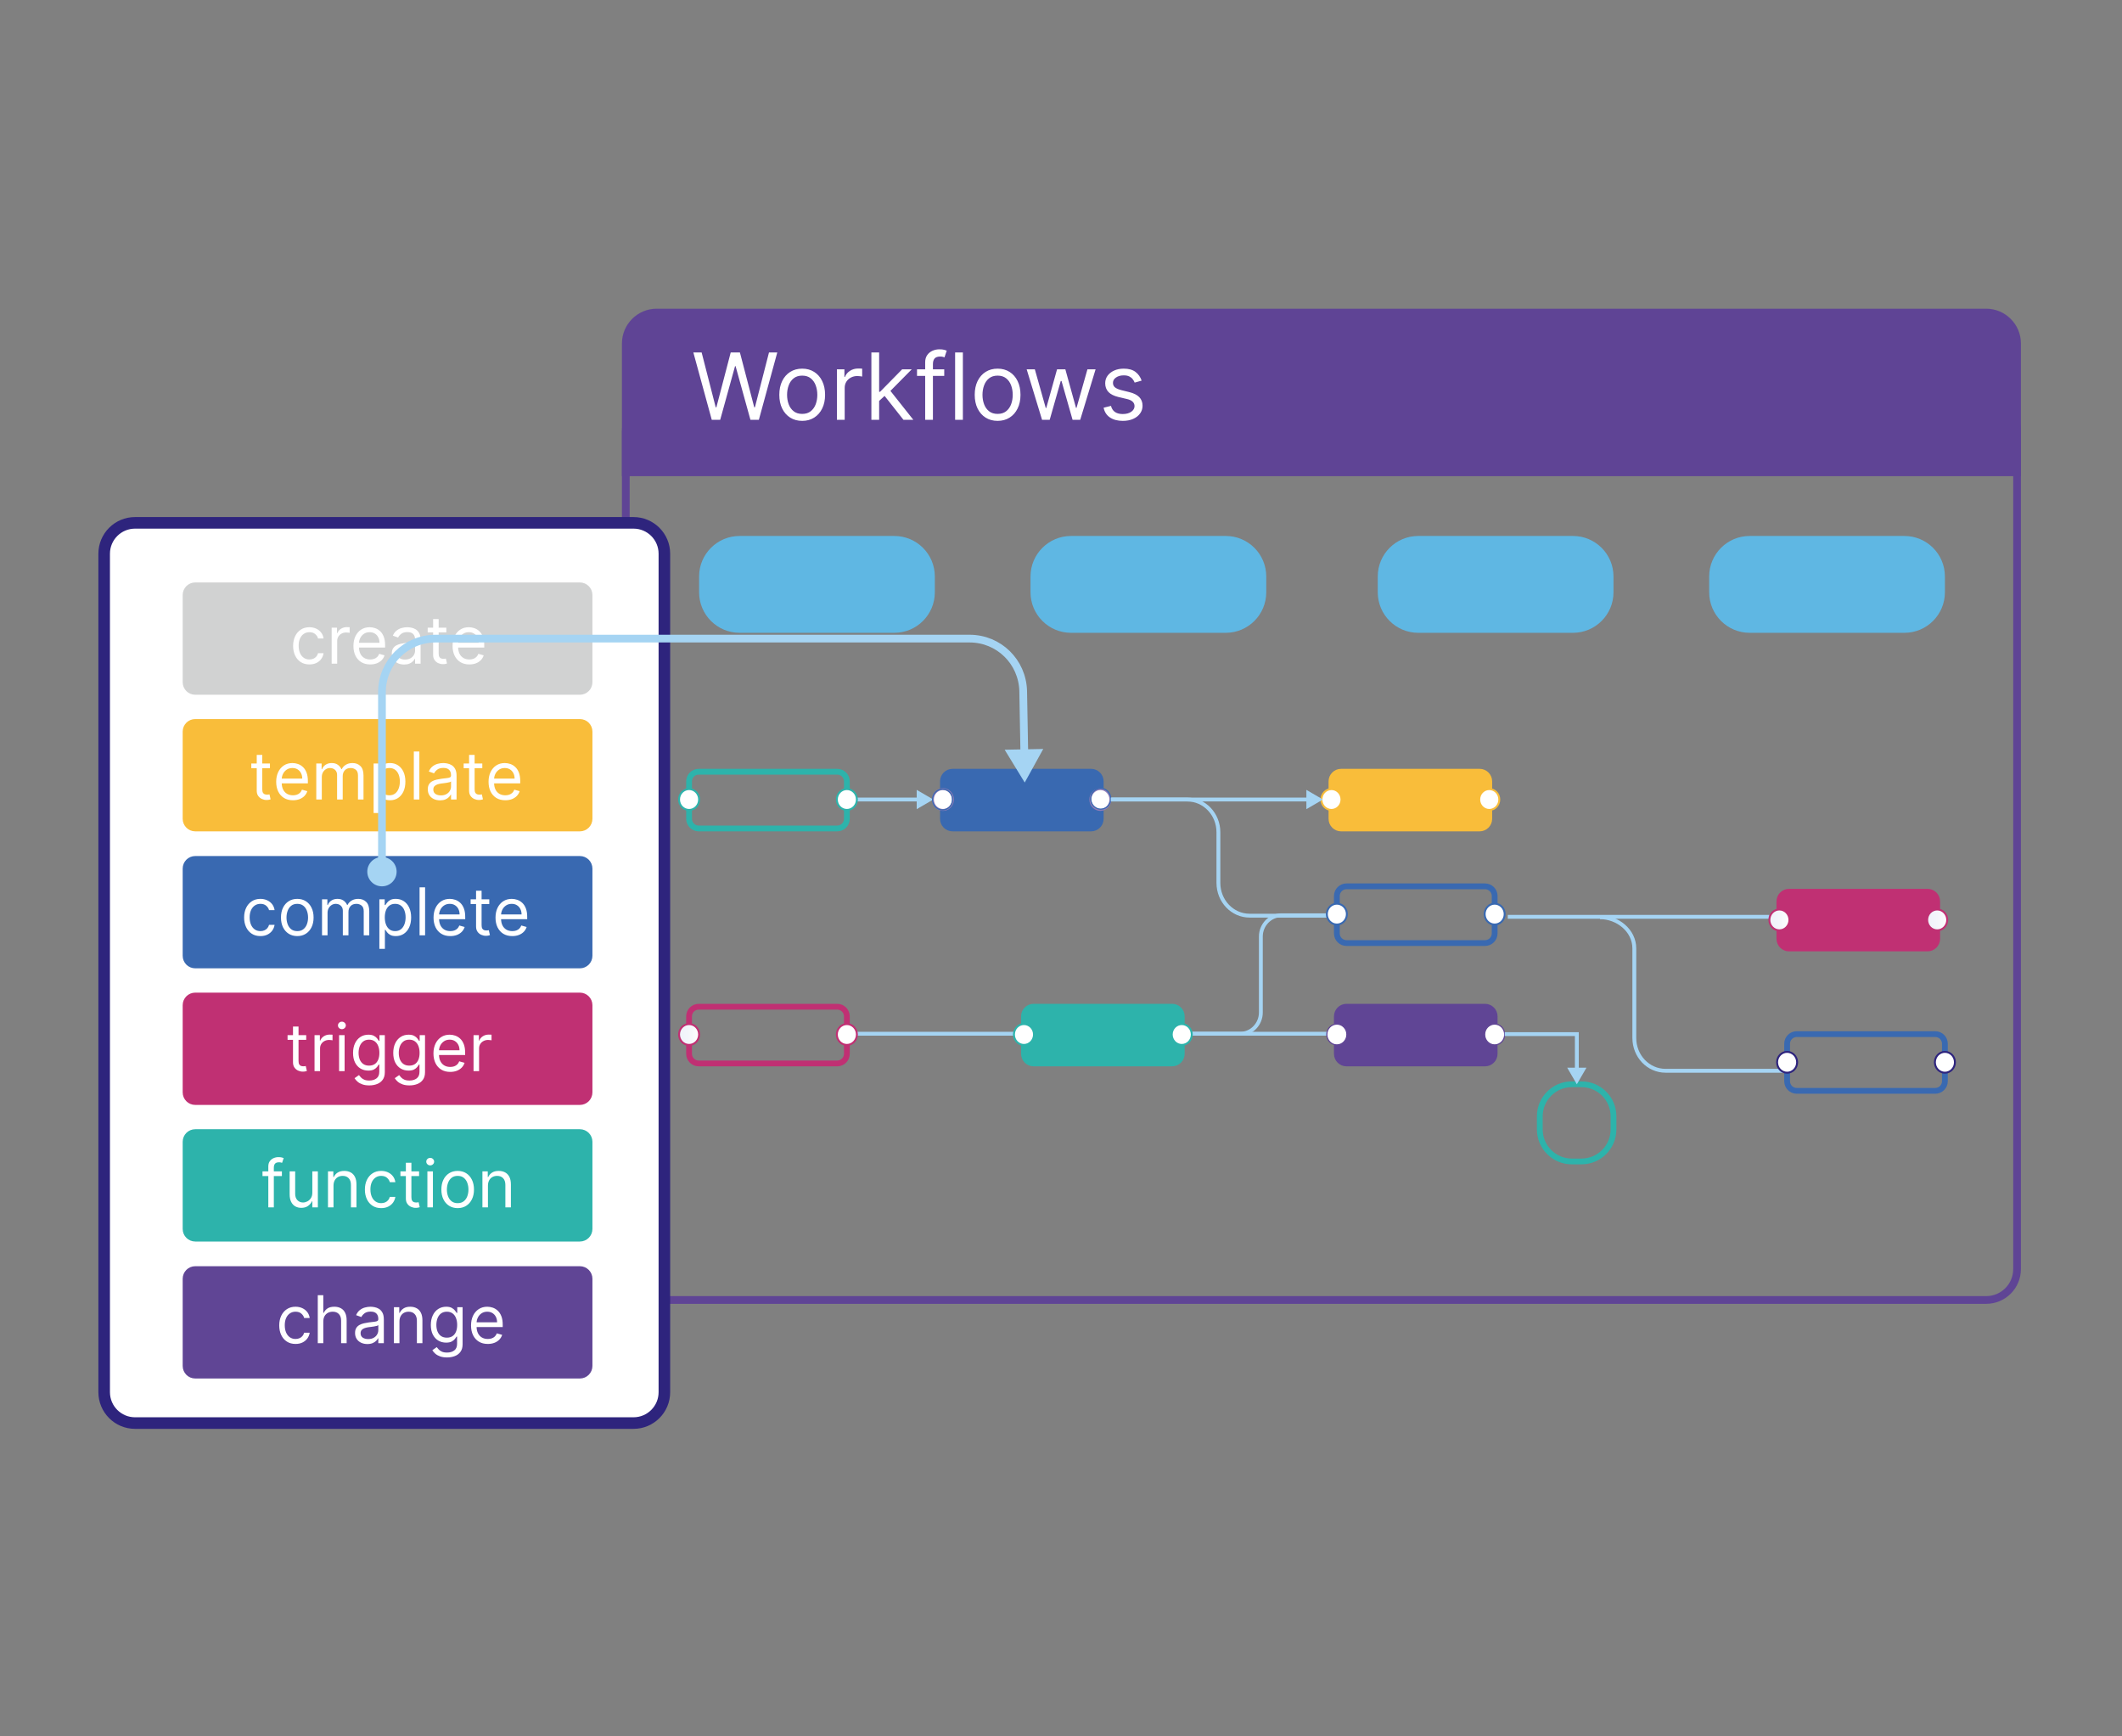
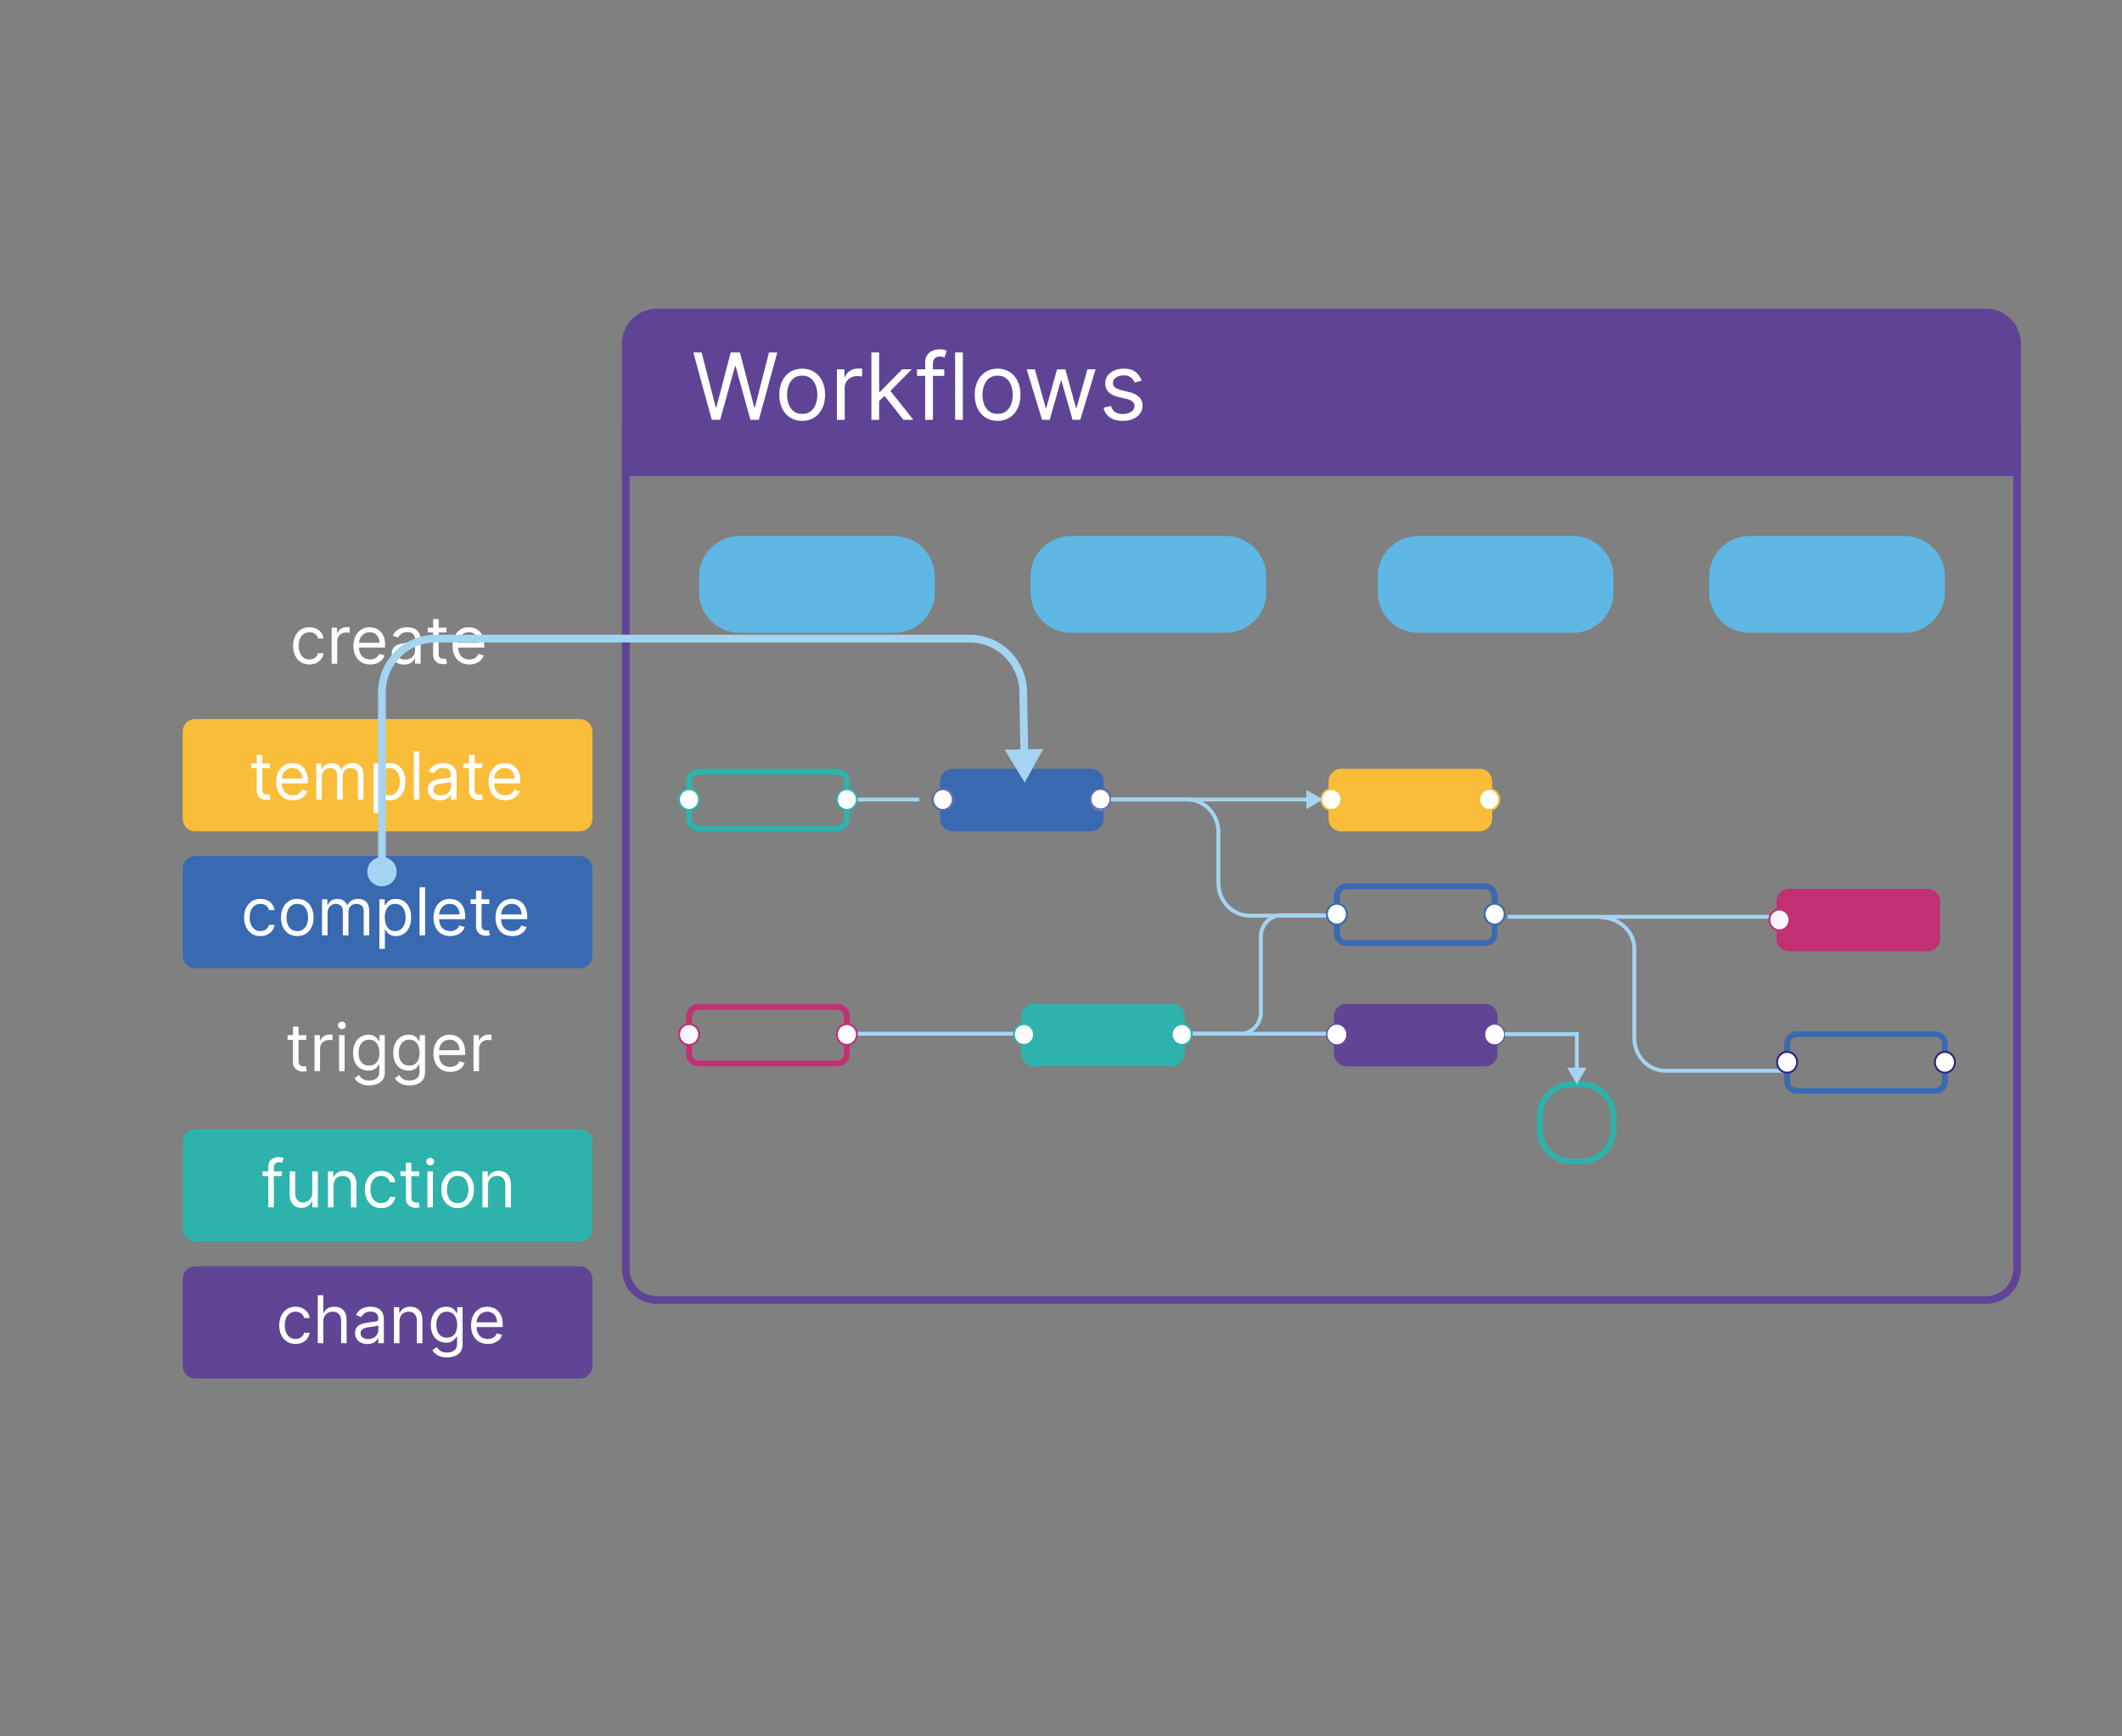
<svg xmlns="http://www.w3.org/2000/svg" width="550" height="450" viewBox="0 0 550 450" fill="none">
  <rect x="0" y="0" width="550" height="450" fill="#808080" stroke="none" />
  <path d="M483.3 109.2H383.8C382.861 109.2 382.1 109.961 382.1 110.9V111.7C382.1 112.639 382.861 113.4 383.8 113.4H483.3C484.238 113.4 485 112.639 485 111.7V110.9C485 109.961 484.238 109.2 483.3 109.2Z" fill="#BDBDBD" />
  <path d="M463.1 117.6H383C382.503 117.6 382.1 118.003 382.1 118.5V118.8C382.1 119.297 382.503 119.7 383 119.7H463.1C463.597 119.7 464 119.297 464 118.8V118.5C464 118.003 463.597 117.6 463.1 117.6Z" fill="#BDBDBD" />
  <path d="M514.799 103.8H170.199C165.781 103.8 162.199 107.382 162.199 111.8V328.9C162.199 333.319 165.781 336.9 170.199 336.9H514.799C519.217 336.9 522.799 333.319 522.799 328.9V111.8C522.799 107.382 519.217 103.8 514.799 103.8Z" stroke="#5F4495" stroke-width="2" />
  <path d="M170.199 81H514.799C519.199 81 522.799 84.6 522.799 89V122.4H162.199V89C162.199 84.6 165.799 81 170.199 81Z" fill="#5F4495" stroke="#5F4495" stroke-width="2" />
  <path d="M184.483 108.8L179.711 91.346H181.858L185.506 105.562H185.676L189.392 91.346H191.779L195.495 105.562H195.665L199.313 91.346H201.461L196.688 108.8H194.506L190.654 94.891H190.517L186.665 108.8H184.483ZM207.921 109.073C206.739 109.073 205.702 108.792 204.81 108.229C203.924 107.667 203.23 106.88 202.73 105.868C202.236 104.857 201.989 103.675 201.989 102.323C201.989 100.959 202.236 99.769 202.73 98.752C203.23 97.735 203.924 96.945 204.81 96.383C205.702 95.82 206.739 95.539 207.921 95.539C209.103 95.539 210.137 95.82 211.023 96.383C211.915 96.945 212.608 97.735 213.103 98.752C213.603 99.769 213.853 100.959 213.853 102.323C213.853 103.675 213.603 104.857 213.103 105.868C212.608 106.88 211.915 107.667 211.023 108.229C210.137 108.792 209.103 109.073 207.921 109.073ZM207.921 107.266C208.819 107.266 209.557 107.036 210.137 106.576C210.716 106.116 211.145 105.511 211.424 104.761C211.702 104.011 211.841 103.198 211.841 102.323C211.841 101.448 211.702 100.633 211.424 99.877C211.145 99.121 210.716 98.51 210.137 98.045C209.557 97.579 208.819 97.346 207.921 97.346C207.023 97.346 206.284 97.579 205.705 98.045C205.125 98.51 204.696 99.121 204.418 99.877C204.14 100.633 204 101.448 204 102.323C204 103.198 204.14 104.011 204.418 104.761C204.696 105.511 205.125 106.116 205.705 106.576C206.284 107.036 207.023 107.266 207.921 107.266ZM216.923 108.8V95.709H218.866V97.687H219.002C219.241 97.039 219.673 96.513 220.298 96.11C220.923 95.707 221.627 95.505 222.412 95.505C222.559 95.505 222.744 95.508 222.966 95.513C223.187 95.519 223.355 95.528 223.468 95.539V97.584C223.4 97.567 223.244 97.542 223 97.508C222.761 97.468 222.508 97.448 222.241 97.448C221.605 97.448 221.037 97.582 220.537 97.849C220.042 98.11 219.65 98.474 219.36 98.939C219.076 99.4 218.934 99.925 218.934 100.516V108.8H216.923ZM227.728 104.028L227.694 101.539H228.103L233.83 95.709H236.319L230.216 101.88H230.046L227.728 104.028ZM225.853 108.8V91.346H227.864V108.8H225.853ZM234.171 108.8L229.057 102.323L230.489 100.925L236.728 108.8H234.171ZM244.737 95.709V97.414H237.68V95.709H244.737ZM239.794 108.8V93.903C239.794 93.153 239.97 92.528 240.322 92.028C240.674 91.528 241.132 91.153 241.694 90.903C242.257 90.653 242.85 90.528 243.475 90.528C243.97 90.528 244.373 90.567 244.686 90.647C244.998 90.726 245.231 90.8 245.385 90.868L244.805 92.607C244.703 92.573 244.561 92.53 244.379 92.479C244.203 92.428 243.97 92.403 243.68 92.403C243.015 92.403 242.535 92.57 242.24 92.905C241.95 93.241 241.805 93.732 241.805 94.38V108.8H239.794ZM249.567 91.346V108.8H247.556V91.346H249.567ZM258.569 109.073C257.387 109.073 256.35 108.792 255.458 108.229C254.572 107.667 253.879 106.88 253.379 105.868C252.885 104.857 252.637 103.675 252.637 102.323C252.637 100.959 252.885 99.769 253.379 98.752C253.879 97.735 254.572 96.945 255.458 96.383C256.35 95.82 257.387 95.539 258.569 95.539C259.751 95.539 260.785 95.82 261.672 96.383C262.564 96.945 263.257 97.735 263.751 98.752C264.251 99.769 264.501 100.959 264.501 102.323C264.501 103.675 264.251 104.857 263.751 105.868C263.257 106.88 262.564 107.667 261.672 108.229C260.785 108.792 259.751 109.073 258.569 109.073ZM258.569 107.266C259.467 107.266 260.206 107.036 260.785 106.576C261.365 106.116 261.794 105.511 262.072 104.761C262.35 104.011 262.49 103.198 262.49 102.323C262.49 101.448 262.35 100.633 262.072 99.877C261.794 99.121 261.365 98.51 260.785 98.045C260.206 97.579 259.467 97.346 258.569 97.346C257.672 97.346 256.933 97.579 256.353 98.045C255.774 98.51 255.345 99.121 255.066 99.877C254.788 100.633 254.649 101.448 254.649 102.323C254.649 103.198 254.788 104.011 255.066 104.761C255.345 105.511 255.774 106.116 256.353 106.576C256.933 107.036 257.672 107.266 258.569 107.266ZM270.092 108.8L266.103 95.709H268.217L271.047 105.732H271.183L273.978 95.709H276.126L278.887 105.698H279.024L281.853 95.709H283.967L279.978 108.8H278.001L275.137 98.743H274.933L272.069 108.8H270.092ZM295.899 98.641L294.092 99.153C293.978 98.851 293.811 98.559 293.589 98.275C293.373 97.985 293.078 97.746 292.703 97.559C292.328 97.371 291.848 97.278 291.262 97.278C290.461 97.278 289.794 97.462 289.26 97.832C288.731 98.195 288.467 98.658 288.467 99.221C288.467 99.721 288.649 100.116 289.012 100.405C289.376 100.695 289.944 100.937 290.717 101.13L292.66 101.607C293.831 101.891 294.703 102.326 295.277 102.911C295.85 103.491 296.137 104.238 296.137 105.153C296.137 105.903 295.922 106.573 295.49 107.164C295.064 107.755 294.467 108.221 293.7 108.562C292.933 108.903 292.041 109.073 291.024 109.073C289.689 109.073 288.583 108.783 287.708 108.204C286.833 107.624 286.279 106.778 286.047 105.664L287.956 105.187C288.137 105.891 288.481 106.42 288.987 106.772C289.498 107.124 290.166 107.3 290.99 107.3C291.927 107.3 292.672 107.101 293.223 106.704C293.779 106.3 294.058 105.817 294.058 105.255C294.058 104.8 293.899 104.42 293.581 104.113C293.262 103.8 292.774 103.567 292.115 103.414L289.933 102.903C288.734 102.618 287.853 102.178 287.291 101.582C286.734 100.979 286.456 100.226 286.456 99.323C286.456 98.584 286.663 97.931 287.078 97.363C287.498 96.795 288.069 96.349 288.791 96.025C289.518 95.701 290.342 95.539 291.262 95.539C292.558 95.539 293.575 95.823 294.314 96.391C295.058 96.959 295.586 97.709 295.899 98.641Z" fill="white" />
  <path d="M345 237.201H332.1C329.2 237.201 326.8 239.701 326.8 242.701V262.401C326.8 265.401 324.4 267.901 321.5 267.901H297.6" stroke="#A5D4F3" stroke-miterlimit="10" />
  <path d="M285.199 207.201H307.699C312.199 207.201 315.799 211.001 315.799 215.701V228.801C315.799 233.501 319.399 237.301 323.899 237.301H344.999" stroke="#A5D4F3" stroke-miterlimit="10" />
  <path d="M414.699 237.701C419.199 237.701 423.599 241.101 423.599 245.801V269.001C423.599 273.701 427.199 277.501 431.699 277.501H463.199" stroke="#A5D4F3" stroke-miterlimit="10" />
  <path d="M219.5 207.201H238.3" stroke="#A5D4F3" stroke-miterlimit="10" />
-   <path d="M237.6 209.701L241.9 207.201L237.6 204.701V209.701Z" fill="#A5D4F3" />
  <path d="M219.6 267.9H387.4" stroke="#A5D4F3" stroke-miterlimit="10" />
  <path d="M217 200H181.1C179.719 200 178.6 201.12 178.6 202.5V212.201C178.6 213.581 179.719 214.701 181.1 214.701H217C218.38 214.701 219.5 213.581 219.5 212.201V202.5C219.5 201.12 218.38 200 217 200Z" stroke="#2DB3AB" stroke-width="1.5" stroke-miterlimit="10" />
  <path d="M178.6 209.901C180.036 209.901 181.2 208.692 181.2 207.201C181.2 205.709 180.036 204.5 178.6 204.5C177.164 204.5 176 205.709 176 207.201C176 208.692 177.164 209.901 178.6 209.901Z" fill="white" stroke="#2DB3AB" stroke-width="0.5" stroke-miterlimit="10" />
  <path d="M219.5 209.901C220.936 209.901 222.1 208.692 222.1 207.201C222.1 205.709 220.936 204.5 219.5 204.5C218.064 204.5 216.9 205.709 216.9 207.201C216.9 208.692 218.064 209.901 219.5 209.901Z" fill="white" stroke="#2DB3AB" stroke-width="0.5" stroke-miterlimit="10" />
-   <path d="M282.8 200H246.9C245.52 200 244.4 201.12 244.4 202.5V212.201C244.4 213.581 245.52 214.701 246.9 214.701H282.8C284.181 214.701 285.3 213.581 285.3 212.201V202.5C285.3 201.12 284.181 200 282.8 200Z" fill="#3969B1" stroke="#3969B1" stroke-width="1.5" stroke-miterlimit="10" />
+   <path d="M282.8 200H246.9C245.52 200 244.4 201.12 244.4 202.5V212.201C244.4 213.581 245.52 214.701 246.9 214.701H282.8C284.181 214.701 285.3 213.581 285.3 212.201V202.5C285.3 201.12 284.181 200 282.8 200" fill="#3969B1" stroke="#3969B1" stroke-width="1.5" stroke-miterlimit="10" />
  <path d="M244.401 209.901C245.837 209.901 247.001 208.692 247.001 207.201C247.001 205.709 245.837 204.5 244.401 204.5C242.965 204.5 241.801 205.709 241.801 207.201C241.801 208.692 242.965 209.901 244.401 209.901Z" fill="white" stroke="#917CB7" stroke-width="0.5" stroke-miterlimit="10" />
  <path d="M285.202 209.901C286.638 209.901 287.802 208.692 287.802 207.201C287.802 205.709 286.638 204.5 285.202 204.5C283.766 204.5 282.602 205.709 282.602 207.201C282.602 208.692 283.766 209.901 285.202 209.901Z" fill="white" stroke="#917CB7" stroke-width="0.5" stroke-miterlimit="10" />
  <path d="M383.5 200H347.6C346.219 200 345.1 201.12 345.1 202.5V212.201C345.1 213.581 346.219 214.701 347.6 214.701H383.5C384.88 214.701 386 213.581 386 212.201V202.5C386 201.12 384.88 200 383.5 200Z" fill="#F9BD3A" stroke="#F9BD3A" stroke-width="1.5" stroke-miterlimit="10" />
  <path d="M345.1 209.901C346.536 209.901 347.7 208.692 347.7 207.201C347.7 205.709 346.536 204.5 345.1 204.5C343.664 204.5 342.5 205.709 342.5 207.201C342.5 208.692 343.664 209.901 345.1 209.901Z" fill="white" stroke="#F9BD3A" stroke-width="0.5" stroke-miterlimit="10" />
  <path d="M386 209.901C387.436 209.901 388.6 208.692 388.6 207.201C388.6 205.709 387.436 204.5 386 204.5C384.564 204.5 383.4 205.709 383.4 207.201C383.4 208.692 384.564 209.901 386 209.901Z" fill="white" stroke="#F9BD3A" stroke-width="0.5" stroke-miterlimit="10" />
  <path d="M217 260.9H181.1C179.719 260.9 178.6 262.02 178.6 263.4V273.1C178.6 274.481 179.719 275.6 181.1 275.6H217C218.38 275.6 219.5 274.481 219.5 273.1V263.4C219.5 262.02 218.38 260.9 217 260.9Z" stroke="#C03073" stroke-width="1.5" stroke-miterlimit="10" />
  <path d="M178.6 270.8C180.036 270.8 181.2 269.592 181.2 268.1C181.2 266.609 180.036 265.4 178.6 265.4C177.164 265.4 176 266.609 176 268.1C176 269.592 177.164 270.8 178.6 270.8Z" fill="url(#paint0_linear_5062_1120)" stroke="#C03073" stroke-width="0.5" stroke-miterlimit="10" />
  <path d="M219.5 270.8C220.936 270.8 222.1 269.592 222.1 268.1C222.1 266.609 220.936 265.4 219.5 265.4C218.064 265.4 216.9 266.609 216.9 268.1C216.9 269.592 218.064 270.8 219.5 270.8Z" fill="white" stroke="#C03073" stroke-width="0.5" stroke-miterlimit="10" />
  <path d="M303.8 260.9H267.9C266.52 260.9 265.4 262.02 265.4 263.4V273.1C265.4 274.481 266.52 275.6 267.9 275.6H303.8C305.181 275.6 306.3 274.481 306.3 273.1V263.4C306.3 262.02 305.181 260.9 303.8 260.9Z" fill="#2DB3AB" stroke="#2DB3AB" stroke-width="1.5" stroke-miterlimit="10" />
  <path d="M265.401 270.8C266.837 270.8 268.001 269.592 268.001 268.1C268.001 266.609 266.837 265.4 265.401 265.4C263.965 265.4 262.801 266.609 262.801 268.1C262.801 269.592 263.965 270.8 265.401 270.8Z" fill="white" stroke="#2DB3AB" stroke-width="0.5" stroke-miterlimit="10" />
  <path d="M306.301 270.8C307.737 270.8 308.901 269.592 308.901 268.1C308.901 266.609 307.737 265.4 306.301 265.4C304.865 265.4 303.701 266.609 303.701 268.1C303.701 269.592 304.865 270.8 306.301 270.8Z" fill="white" stroke="#2DB3AB" stroke-width="0.5" stroke-miterlimit="10" />
  <path d="M390.801 237.601H458.601" stroke="#A5D4F3" stroke-miterlimit="10" />
  <path d="M499.599 231.101H463.699C462.319 231.101 461.199 232.22 461.199 233.601V243.301C461.199 244.681 462.319 245.801 463.699 245.801H499.599C500.98 245.801 502.099 244.681 502.099 243.301V233.601C502.099 232.22 500.98 231.101 499.599 231.101Z" fill="#C03073" stroke="#C03073" stroke-width="1.5" stroke-miterlimit="10" />
  <path d="M461.2 241.101C462.636 241.101 463.8 239.892 463.8 238.401C463.8 236.91 462.636 235.701 461.2 235.701C459.764 235.701 458.6 236.91 458.6 238.401C458.6 239.892 459.764 241.101 461.2 241.101Z" fill="url(#paint1_linear_5062_1120)" stroke="#C03073" stroke-width="0.5" stroke-miterlimit="10" />
-   <path d="M502.1 241.101C503.536 241.101 504.7 239.892 504.7 238.401C504.7 236.91 503.536 235.701 502.1 235.701C500.664 235.701 499.5 236.91 499.5 238.401C499.5 239.892 500.664 241.101 502.1 241.101Z" fill="url(#paint2_linear_5062_1120)" stroke="#C03073" stroke-width="0.5" stroke-miterlimit="10" />
  <path d="M384.9 260.9H349C347.619 260.9 346.5 262.02 346.5 263.4V273.1C346.5 274.481 347.619 275.6 349 275.6H384.9C386.281 275.6 387.4 274.481 387.4 273.1V263.4C387.4 262.02 386.281 260.9 384.9 260.9Z" fill="#604595" stroke="#604595" stroke-width="1.5" stroke-miterlimit="10" />
  <path d="M346.5 270.8C347.936 270.8 349.1 269.592 349.1 268.1C349.1 266.609 347.936 265.4 346.5 265.4C345.064 265.4 343.9 266.609 343.9 268.1C343.9 269.592 345.064 270.8 346.5 270.8Z" fill="white" stroke="#604595" stroke-width="0.3" stroke-miterlimit="10" />
  <path d="M387.401 270.8C388.837 270.8 390.001 269.592 390.001 268.1C390.001 266.609 388.837 265.4 387.401 265.4C385.965 265.4 384.801 266.609 384.801 268.1C384.801 269.592 385.965 270.8 387.401 270.8Z" fill="white" stroke="#604595" stroke-width="0.3" stroke-miterlimit="10" />
  <path d="M384.9 229.701H349C347.619 229.701 346.5 230.82 346.5 232.201V241.901C346.5 243.281 347.619 244.401 349 244.401H384.9C386.281 244.401 387.4 243.281 387.4 241.901V232.201C387.4 230.82 386.281 229.701 384.9 229.701Z" stroke="#3969B1" stroke-width="1.5" stroke-miterlimit="10" />
  <path d="M346.5 239.601C347.936 239.601 349.1 238.392 349.1 236.901C349.1 235.41 347.936 234.201 346.5 234.201C345.064 234.201 343.9 235.41 343.9 236.901C343.9 238.392 345.064 239.601 346.5 239.601Z" fill="white" stroke="#3969B1" stroke-width="0.5" stroke-miterlimit="10" />
  <path d="M387.401 239.601C388.837 239.601 390.001 238.392 390.001 236.901C390.001 235.41 388.837 234.201 387.401 234.201C385.965 234.201 384.801 235.41 384.801 236.901C384.801 238.392 385.965 239.601 387.401 239.601Z" fill="white" stroke="#3969B1" stroke-width="0.5" stroke-miterlimit="10" />
  <path d="M409.9 281H407.4C402.816 281 399.1 284.717 399.1 289.301V292.701C399.1 297.284 402.816 301 407.4 301H409.9C414.484 301 418.2 297.284 418.2 292.701V289.301C418.2 284.717 414.484 281 409.9 281Z" stroke="#2DB3AB" stroke-width="1.5" stroke-miterlimit="10" />
  <path d="M285.299 209.7C286.735 209.7 287.899 208.491 287.899 207C287.899 205.509 286.735 204.3 285.299 204.3C283.863 204.3 282.699 205.509 282.699 207C282.699 208.491 283.863 209.7 285.299 209.7Z" stroke="#3969B1" stroke-width="0.3" stroke-miterlimit="10" />
  <path d="M244.299 209.901C245.735 209.901 246.899 208.692 246.899 207.201C246.899 205.709 245.735 204.5 244.299 204.5C242.863 204.5 241.699 205.709 241.699 207.201C241.699 208.692 242.863 209.901 244.299 209.901Z" stroke="#3969B1" stroke-width="0.3" stroke-miterlimit="10" />
  <path d="M501.599 268H465.699C464.319 268 463.199 269.12 463.199 270.5V280.201C463.199 281.581 464.319 282.701 465.699 282.701H501.599C502.98 282.701 504.099 281.581 504.099 280.201V270.5C504.099 269.12 502.98 268 501.599 268Z" stroke="#3969B1" stroke-width="1.5" stroke-miterlimit="10" />
  <path d="M463.2 278.001C464.636 278.001 465.8 276.792 465.8 275.301C465.8 273.809 464.636 272.601 463.2 272.601C461.764 272.601 460.6 273.809 460.6 275.301C460.6 276.792 461.764 278.001 463.2 278.001Z" fill="white" stroke="#2E247D" stroke-width="0.5" stroke-miterlimit="10" />
  <path d="M504.1 278.001C505.536 278.001 506.7 276.792 506.7 275.301C506.7 273.809 505.536 272.601 504.1 272.601C502.664 272.601 501.5 273.809 501.5 275.301C501.5 276.792 502.664 278.001 504.1 278.001Z" fill="white" stroke="#2E247D" stroke-width="0.5" stroke-miterlimit="10" />
  <path d="M287.9 207.201H339.3" stroke="#A5D4F3" stroke-miterlimit="10" />
  <path d="M338.6 209.701L342.9 207.201L338.6 204.701V209.701Z" fill="#A5D4F3" />
  <path d="M231.799 138.9H191.699C185.9 138.9 181.199 143.601 181.199 149.4V153.5C181.199 159.299 185.9 164 191.699 164H231.799C237.598 164 242.299 159.299 242.299 153.5V149.4C242.299 143.601 237.598 138.9 231.799 138.9Z" fill="#5FB7E3" />
  <path d="M317.7 138.9H277.6C271.801 138.9 267.1 143.601 267.1 149.4V153.5C267.1 159.299 271.801 164 277.6 164H317.7C323.499 164 328.2 159.299 328.2 153.5V149.4C328.2 143.601 323.499 138.9 317.7 138.9Z" fill="#5FB7E3" />
  <path d="M407.7 138.9H367.6C361.801 138.9 357.1 143.601 357.1 149.4V153.5C357.1 159.299 361.801 164 367.6 164H407.7C413.499 164 418.2 159.299 418.2 153.5V149.4C418.2 143.601 413.499 138.9 407.7 138.9Z" fill="#5FB7E3" />
  <path d="M493.6 138.9H453.5C447.701 138.9 443 143.601 443 149.4V153.5C443 159.299 447.701 164 453.5 164H493.6C499.399 164 504.1 159.299 504.1 153.5V149.4C504.1 143.601 499.399 138.9 493.6 138.9Z" fill="#5FB7E3" />
-   <path d="M164.2 135.5H35C30.582 135.5 27 139.082 27 143.5V360.8C27 365.218 30.582 368.8 35 368.8H164.2C168.618 368.8 172.2 365.218 172.2 360.8V143.5C172.2 139.082 168.618 135.5 164.2 135.5Z" fill="white" stroke="#2E247D" stroke-width="3" stroke-miterlimit="10" />
  <path d="M390 268H408.7V277.4" stroke="#A5D4F3" stroke-miterlimit="10" />
  <path d="M406.199 276.7L408.699 281L411.199 276.7H406.199Z" fill="#A5D4F3" />
-   <path d="M150.3 151.7H50.6C49.219 151.7 48.1 152.819 48.1 154.2V176.8C48.1 178.181 49.219 179.3 50.6 179.3H150.3C151.68 179.3 152.8 178.181 152.8 176.8V154.2C152.8 152.819 151.68 151.7 150.3 151.7Z" fill="#D1D2D2" stroke="#D1D2D2" stroke-width="1.5" stroke-miterlimit="10" />
  <path d="M150.3 187.1H50.6C49.219 187.1 48.1 188.219 48.1 189.6V212.2C48.1 213.581 49.219 214.7 50.6 214.7H150.3C151.68 214.7 152.8 213.581 152.8 212.2V189.6C152.8 188.219 151.68 187.1 150.3 187.1Z" fill="#F9BD3A" stroke="#F9BD3A" stroke-width="1.5" stroke-miterlimit="10" />
  <path d="M150.3 293.4H50.6C49.219 293.4 48.1 294.52 48.1 295.9V318.5C48.1 319.881 49.219 321 50.6 321H150.3C151.68 321 152.8 319.881 152.8 318.5V295.9C152.8 294.52 151.68 293.4 150.3 293.4Z" fill="#2DB3AB" stroke="#2DB3AB" stroke-width="1.5" stroke-miterlimit="10" />
-   <path d="M150.3 258H50.6C49.219 258 48.1 259.119 48.1 260.5V283.1C48.1 284.481 49.219 285.6 50.6 285.6H150.3C151.68 285.6 152.8 284.481 152.8 283.1V260.5C152.8 259.119 151.68 258 150.3 258Z" fill="#C03073" stroke="#C03073" stroke-width="1.5" stroke-miterlimit="10" />
  <path d="M150.3 222.6H50.6C49.219 222.6 48.1 223.719 48.1 225.1V247.7C48.1 249.081 49.219 250.2 50.6 250.2H150.3C151.68 250.2 152.8 249.081 152.8 247.7V225.1C152.8 223.719 151.68 222.6 150.3 222.6Z" fill="#3969B1" stroke="#3969B1" stroke-width="1.5" stroke-miterlimit="10" />
  <path d="M150.3 328.9H50.6C49.219 328.9 48.1 330.02 48.1 331.4V354C48.1 355.381 49.219 356.5 50.6 356.5H150.3C151.68 356.5 152.8 355.381 152.8 354V331.4C152.8 330.02 151.68 328.9 150.3 328.9Z" fill="#604595" stroke="#604595" stroke-width="1.5" stroke-miterlimit="10" />
  <path d="M80.201 172.194C79.326 172.194 78.573 171.988 77.942 171.575C77.31 171.162 76.824 170.593 76.484 169.869C76.144 169.144 75.974 168.316 75.974 167.385C75.974 166.438 76.148 165.602 76.496 164.877C76.849 164.148 77.338 163.58 77.966 163.171C78.597 162.758 79.334 162.551 80.176 162.551C80.832 162.551 81.423 162.673 81.949 162.916C82.476 163.159 82.907 163.499 83.243 163.936C83.579 164.373 83.787 164.883 83.868 165.466H82.435C82.326 165.041 82.083 164.664 81.706 164.337C81.334 164.005 80.832 163.839 80.201 163.839C79.642 163.839 79.152 163.984 78.731 164.276C78.314 164.563 77.988 164.97 77.753 165.496C77.522 166.019 77.407 166.632 77.407 167.336C77.407 168.057 77.52 168.684 77.747 169.219C77.978 169.753 78.302 170.168 78.719 170.464C79.14 170.759 79.634 170.907 80.201 170.907C80.573 170.907 80.911 170.842 81.215 170.713C81.518 170.583 81.775 170.397 81.986 170.154C82.196 169.911 82.346 169.62 82.435 169.28H83.868C83.787 169.83 83.587 170.326 83.267 170.767C82.951 171.205 82.532 171.553 82.01 171.812C81.492 172.067 80.889 172.194 80.201 172.194ZM85.963 172V162.673H87.348V164.082H87.445C87.615 163.62 87.923 163.246 88.368 162.958C88.813 162.671 89.315 162.527 89.874 162.527C89.979 162.527 90.111 162.529 90.269 162.533C90.427 162.537 90.546 162.543 90.627 162.551V164.009C90.578 163.997 90.467 163.978 90.293 163.954C90.123 163.926 89.943 163.912 89.752 163.912C89.299 163.912 88.894 164.007 88.538 164.197C88.186 164.383 87.906 164.642 87.7 164.974C87.498 165.302 87.396 165.677 87.396 166.098V172H85.963ZM95.952 172.194C95.054 172.194 94.278 171.996 93.627 171.599C92.979 171.198 92.479 170.64 92.127 169.923C91.779 169.203 91.605 168.365 91.605 167.409C91.605 166.454 91.779 165.612 92.127 164.883C92.479 164.15 92.969 163.58 93.596 163.171C94.228 162.758 94.965 162.551 95.807 162.551C96.292 162.551 96.772 162.632 97.246 162.794C97.719 162.956 98.151 163.219 98.539 163.584C98.928 163.944 99.238 164.422 99.468 165.017C99.699 165.612 99.814 166.345 99.814 167.215V167.822H92.625V166.583H98.357C98.357 166.057 98.252 165.587 98.041 165.175C97.835 164.762 97.539 164.436 97.155 164.197C96.774 163.958 96.325 163.839 95.807 163.839C95.236 163.839 94.742 163.98 94.325 164.264C93.912 164.543 93.594 164.907 93.372 165.357C93.149 165.806 93.038 166.288 93.038 166.802V167.628C93.038 168.332 93.159 168.929 93.402 169.419C93.649 169.905 93.991 170.275 94.428 170.53C94.865 170.781 95.374 170.907 95.952 170.907C96.329 170.907 96.669 170.854 96.972 170.749C97.28 170.64 97.545 170.478 97.768 170.263C97.991 170.045 98.163 169.773 98.284 169.45L99.669 169.838C99.523 170.308 99.278 170.721 98.934 171.077C98.59 171.429 98.165 171.704 97.659 171.903C97.153 172.097 96.584 172.194 95.952 172.194ZM104.739 172.219C104.148 172.219 103.612 172.107 103.13 171.885C102.648 171.658 102.266 171.332 101.982 170.907C101.699 170.478 101.557 169.96 101.557 169.352C101.557 168.818 101.663 168.385 101.873 168.053C102.084 167.717 102.365 167.454 102.717 167.263C103.069 167.073 103.458 166.932 103.883 166.838C104.312 166.741 104.743 166.664 105.176 166.608C105.743 166.535 106.203 166.48 106.555 166.444C106.911 166.403 107.17 166.336 107.332 166.243C107.498 166.15 107.581 165.988 107.581 165.758V165.709C107.581 165.11 107.417 164.644 107.089 164.312C106.765 163.98 106.274 163.814 105.614 163.814C104.929 163.814 104.393 163.964 104.004 164.264C103.616 164.563 103.343 164.883 103.185 165.223L101.824 164.737C102.067 164.171 102.391 163.729 102.796 163.414C103.205 163.094 103.65 162.871 104.132 162.746C104.618 162.616 105.095 162.551 105.565 162.551C105.865 162.551 106.209 162.588 106.597 162.661C106.99 162.729 107.369 162.873 107.733 163.092C108.101 163.31 108.407 163.64 108.65 164.082C108.893 164.523 109.014 165.114 109.014 165.855V172H107.581V170.737H107.508C107.411 170.939 107.249 171.156 107.022 171.387C106.796 171.617 106.494 171.814 106.118 171.976C105.741 172.138 105.282 172.219 104.739 172.219ZM104.958 170.931C105.525 170.931 106.002 170.82 106.391 170.597C106.784 170.375 107.079 170.087 107.277 169.735C107.48 169.383 107.581 169.012 107.581 168.624V167.312C107.52 167.385 107.387 167.452 107.18 167.512C106.978 167.569 106.743 167.62 106.476 167.664C106.213 167.705 105.956 167.741 105.705 167.774C105.458 167.802 105.257 167.826 105.104 167.846C104.731 167.895 104.383 167.974 104.059 168.083C103.739 168.189 103.48 168.348 103.282 168.563C103.088 168.774 102.99 169.061 102.99 169.425C102.99 169.923 103.175 170.3 103.543 170.555C103.915 170.806 104.387 170.931 104.958 170.931ZM115.686 162.673V163.887H110.853V162.673H115.686ZM112.261 160.438H113.695V169.328C113.695 169.733 113.753 170.037 113.871 170.239C113.992 170.437 114.146 170.571 114.332 170.64C114.522 170.705 114.723 170.737 114.933 170.737C115.091 170.737 115.221 170.729 115.322 170.713C115.423 170.692 115.504 170.676 115.565 170.664L115.856 171.951C115.759 171.988 115.624 172.024 115.449 172.061C115.275 172.101 115.055 172.121 114.788 172.121C114.383 172.121 113.986 172.034 113.597 171.86C113.213 171.686 112.893 171.421 112.638 171.065C112.387 170.709 112.261 170.259 112.261 169.717V160.438ZM121.652 172.194C120.754 172.194 119.979 171.996 119.327 171.599C118.679 171.198 118.179 170.64 117.827 169.923C117.479 169.203 117.305 168.365 117.305 167.409C117.305 166.454 117.479 165.612 117.827 164.883C118.179 164.15 118.669 163.58 119.296 163.171C119.928 162.758 120.665 162.551 121.507 162.551C121.993 162.551 122.472 162.632 122.946 162.794C123.42 162.956 123.851 163.219 124.239 163.584C124.628 163.944 124.938 164.422 125.168 165.017C125.399 165.612 125.515 166.345 125.515 167.215V167.822H118.325V166.583H124.057C124.057 166.057 123.952 165.587 123.741 165.175C123.535 164.762 123.239 164.436 122.855 164.197C122.474 163.958 122.025 163.839 121.507 163.839C120.936 163.839 120.442 163.98 120.025 164.264C119.612 164.543 119.294 164.907 119.072 165.357C118.849 165.806 118.738 166.288 118.738 166.802V167.628C118.738 168.332 118.859 168.929 119.102 169.419C119.349 169.905 119.691 170.275 120.128 170.53C120.566 170.781 121.074 170.907 121.652 170.907C122.029 170.907 122.369 170.854 122.673 170.749C122.98 170.64 123.245 170.478 123.468 170.263C123.691 170.045 123.863 169.773 123.984 169.45L125.369 169.838C125.223 170.308 124.978 170.721 124.634 171.077C124.29 171.429 123.865 171.704 123.359 171.903C122.853 172.097 122.284 172.194 121.652 172.194Z" fill="white" />
  <path d="M69.968 197.873V199.087H65.134V197.873H69.968ZM66.543 195.638H67.976V204.528C67.976 204.933 68.035 205.237 68.152 205.439C68.273 205.638 68.427 205.771 68.614 205.84C68.804 205.905 69.004 205.937 69.215 205.937C69.373 205.937 69.502 205.929 69.603 205.913C69.704 205.893 69.785 205.876 69.846 205.864L70.138 207.152C70.04 207.188 69.905 207.224 69.731 207.261C69.557 207.301 69.336 207.322 69.069 207.322C68.664 207.322 68.267 207.235 67.879 207.061C67.494 206.886 67.174 206.621 66.919 206.265C66.668 205.909 66.543 205.459 66.543 204.917V195.638ZM75.934 207.395C75.035 207.395 74.26 207.196 73.608 206.799C72.96 206.399 72.46 205.84 72.108 205.123C71.76 204.403 71.586 203.565 71.586 202.609C71.586 201.654 71.76 200.812 72.108 200.083C72.46 199.351 72.95 198.78 73.578 198.371C74.209 197.958 74.946 197.751 75.788 197.751C76.274 197.751 76.754 197.832 77.227 197.994C77.701 198.156 78.132 198.419 78.521 198.784C78.909 199.144 79.219 199.622 79.45 200.217C79.68 200.812 79.796 201.545 79.796 202.415V203.022H72.606V201.784H78.338C78.338 201.257 78.233 200.788 78.023 200.375C77.816 199.962 77.521 199.636 77.136 199.397C76.756 199.158 76.306 199.039 75.788 199.039C75.217 199.039 74.723 199.181 74.306 199.464C73.894 199.743 73.576 200.108 73.353 200.557C73.13 201.006 73.019 201.488 73.019 202.002V202.828C73.019 203.532 73.141 204.13 73.383 204.619C73.63 205.105 73.972 205.476 74.41 205.731C74.847 205.982 75.355 206.107 75.934 206.107C76.31 206.107 76.65 206.055 76.954 205.949C77.262 205.84 77.527 205.678 77.749 205.463C77.972 205.245 78.144 204.974 78.266 204.65L79.65 205.038C79.504 205.508 79.26 205.921 78.915 206.277C78.571 206.629 78.146 206.905 77.64 207.103C77.134 207.297 76.565 207.395 75.934 207.395ZM81.976 207.2V197.873H83.36V199.33H83.482C83.676 198.832 83.99 198.446 84.423 198.17C84.856 197.891 85.376 197.751 85.984 197.751C86.599 197.751 87.111 197.891 87.52 198.17C87.933 198.446 88.255 198.832 88.486 199.33H88.583C88.822 198.849 89.18 198.466 89.657 198.183C90.135 197.895 90.708 197.751 91.376 197.751C92.21 197.751 92.892 198.013 93.422 198.535C93.953 199.053 94.218 199.861 94.218 200.958V207.2H92.785V200.958C92.785 200.27 92.597 199.778 92.22 199.482C91.844 199.187 91.4 199.039 90.89 199.039C90.234 199.039 89.726 199.237 89.366 199.634C89.006 200.027 88.826 200.525 88.826 201.128V207.2H87.368V200.812C87.368 200.282 87.196 199.855 86.852 199.531C86.508 199.203 86.065 199.039 85.522 199.039C85.15 199.039 84.802 199.138 84.478 199.336C84.158 199.535 83.899 199.81 83.701 200.162C83.506 200.51 83.409 200.913 83.409 201.371V207.2H81.976ZM96.838 210.698V197.873H98.223V199.355H98.393C98.498 199.193 98.644 198.986 98.83 198.735C99.02 198.48 99.291 198.253 99.644 198.055C100 197.853 100.482 197.751 101.089 197.751C101.874 197.751 102.567 197.948 103.166 198.341C103.765 198.733 104.232 199.29 104.568 200.01C104.904 200.731 105.072 201.581 105.072 202.561C105.072 203.549 104.904 204.405 104.568 205.129C104.232 205.85 103.767 206.409 103.172 206.805C102.577 207.198 101.89 207.395 101.113 207.395C100.514 207.395 100.034 207.295 99.674 207.097C99.314 206.895 99.036 206.666 98.842 206.411C98.648 206.152 98.498 205.937 98.393 205.767H98.271V210.698H96.838ZM98.247 202.537C98.247 203.241 98.35 203.862 98.557 204.401C98.763 204.935 99.065 205.354 99.462 205.658C99.858 205.957 100.344 206.107 100.919 206.107C101.518 206.107 102.018 205.949 102.419 205.634C102.824 205.314 103.127 204.885 103.33 204.346C103.536 203.804 103.639 203.2 103.639 202.537C103.639 201.881 103.538 201.29 103.336 200.763C103.137 200.233 102.836 199.814 102.431 199.506C102.03 199.195 101.526 199.039 100.919 199.039C100.336 199.039 99.846 199.187 99.449 199.482C99.053 199.774 98.753 200.182 98.551 200.709C98.348 201.231 98.247 201.84 98.247 202.537ZM108.692 194.764V207.2H107.259V194.764H108.692ZM114.061 207.419C113.47 207.419 112.934 207.307 112.452 207.085C111.97 206.858 111.588 206.532 111.304 206.107C111.021 205.678 110.879 205.16 110.879 204.553C110.879 204.018 110.984 203.585 111.195 203.253C111.405 202.917 111.687 202.654 112.039 202.464C112.391 202.273 112.78 202.132 113.205 202.039C113.634 201.941 114.065 201.865 114.498 201.808C115.065 201.735 115.525 201.68 115.877 201.644C116.233 201.603 116.492 201.537 116.654 201.444C116.82 201.35 116.903 201.188 116.903 200.958V200.909C116.903 200.31 116.739 199.844 116.411 199.512C116.087 199.181 115.595 199.015 114.936 199.015C114.251 199.015 113.715 199.164 113.326 199.464C112.938 199.763 112.665 200.083 112.507 200.423L111.146 199.938C111.389 199.371 111.713 198.93 112.118 198.614C112.527 198.294 112.972 198.071 113.454 197.946C113.94 197.816 114.417 197.751 114.887 197.751C115.187 197.751 115.531 197.788 115.919 197.861C116.312 197.93 116.691 198.073 117.055 198.292C117.423 198.511 117.729 198.84 117.972 199.282C118.215 199.723 118.336 200.314 118.336 201.055V207.2H116.903V205.937H116.83C116.733 206.14 116.571 206.356 116.344 206.587C116.118 206.818 115.816 207.014 115.44 207.176C115.063 207.338 114.604 207.419 114.061 207.419ZM114.28 206.131C114.847 206.131 115.324 206.02 115.713 205.797C116.106 205.575 116.401 205.287 116.599 204.935C116.802 204.583 116.903 204.213 116.903 203.824V202.512C116.842 202.585 116.709 202.652 116.502 202.713C116.3 202.769 116.065 202.82 115.798 202.864C115.535 202.905 115.278 202.941 115.027 202.974C114.78 203.002 114.579 203.026 114.426 203.047C114.053 203.095 113.705 203.174 113.381 203.283C113.061 203.389 112.802 203.549 112.604 203.763C112.409 203.974 112.312 204.261 112.312 204.625C112.312 205.123 112.497 205.5 112.865 205.755C113.237 206.006 113.709 206.131 114.28 206.131ZM125.008 197.873V199.087H120.175V197.873H125.008ZM121.583 195.638H123.017V204.528C123.017 204.933 123.075 205.237 123.193 205.439C123.314 205.638 123.468 205.771 123.654 205.84C123.844 205.905 124.045 205.937 124.255 205.937C124.413 205.937 124.543 205.929 124.644 205.913C124.745 205.893 124.826 205.876 124.887 205.864L125.178 207.152C125.081 207.188 124.946 207.224 124.771 207.261C124.597 207.301 124.377 207.322 124.11 207.322C123.705 207.322 123.308 207.235 122.919 207.061C122.535 206.886 122.215 206.621 121.96 206.265C121.709 205.909 121.583 205.459 121.583 204.917V195.638ZM130.974 207.395C130.076 207.395 129.3 207.196 128.649 206.799C128.001 206.399 127.501 205.84 127.149 205.123C126.801 204.403 126.627 203.565 126.627 202.609C126.627 201.654 126.801 200.812 127.149 200.083C127.501 199.351 127.991 198.78 128.618 198.371C129.25 197.958 129.987 197.751 130.829 197.751C131.315 197.751 131.794 197.832 132.268 197.994C132.742 198.156 133.173 198.419 133.561 198.784C133.95 199.144 134.26 199.622 134.49 200.217C134.721 200.812 134.837 201.545 134.837 202.415V203.022H127.647V201.784H133.379C133.379 201.257 133.274 200.788 133.063 200.375C132.857 199.962 132.561 199.636 132.177 199.397C131.796 199.158 131.347 199.039 130.829 199.039C130.258 199.039 129.764 199.181 129.347 199.464C128.934 199.743 128.616 200.108 128.394 200.557C128.171 201.006 128.06 201.488 128.06 202.002V202.828C128.06 203.532 128.181 204.13 128.424 204.619C128.671 205.105 129.013 205.476 129.45 205.731C129.887 205.982 130.396 206.107 130.974 206.107C131.351 206.107 131.691 206.055 131.995 205.949C132.302 205.84 132.567 205.678 132.79 205.463C133.013 205.245 133.185 204.974 133.306 204.65L134.691 205.038C134.545 205.508 134.3 205.921 133.956 206.277C133.612 206.629 133.187 206.905 132.681 207.103C132.175 207.297 131.606 207.395 130.974 207.395Z" fill="white" />
  <path d="M67.499 242.595C66.625 242.595 65.872 242.388 65.24 241.975C64.609 241.562 64.123 240.994 63.783 240.269C63.443 239.544 63.273 238.716 63.273 237.785C63.273 236.838 63.447 236.002 63.795 235.277C64.147 234.549 64.637 233.98 65.265 233.571C65.896 233.158 66.633 232.952 67.475 232.952C68.131 232.952 68.722 233.073 69.248 233.316C69.774 233.559 70.206 233.899 70.542 234.336C70.878 234.773 71.086 235.283 71.167 235.866H69.734C69.625 235.441 69.382 235.065 69.005 234.737C68.633 234.405 68.131 234.239 67.499 234.239C66.941 234.239 66.451 234.385 66.03 234.676C65.613 234.964 65.287 235.371 65.052 235.897C64.821 236.419 64.706 237.032 64.706 237.737C64.706 238.457 64.819 239.085 65.046 239.619C65.277 240.154 65.601 240.569 66.018 240.864C66.439 241.16 66.933 241.307 67.499 241.307C67.872 241.307 68.21 241.243 68.513 241.113C68.817 240.983 69.074 240.797 69.285 240.554C69.495 240.311 69.645 240.02 69.734 239.68H71.167C71.086 240.231 70.886 240.726 70.566 241.168C70.25 241.605 69.831 241.953 69.309 242.212C68.791 242.467 68.188 242.595 67.499 242.595ZM77.051 242.595C76.209 242.595 75.47 242.394 74.835 241.994C74.203 241.593 73.709 241.032 73.353 240.311C73.001 239.591 72.825 238.749 72.825 237.785C72.825 236.814 73.001 235.966 73.353 235.241C73.709 234.516 74.203 233.954 74.835 233.553C75.47 233.152 76.209 232.952 77.051 232.952C77.893 232.952 78.63 233.152 79.262 233.553C79.897 233.954 80.391 234.516 80.743 235.241C81.1 235.966 81.278 236.814 81.278 237.785C81.278 238.749 81.1 239.591 80.743 240.311C80.391 241.032 79.897 241.593 79.262 241.994C78.63 242.394 77.893 242.595 77.051 242.595ZM77.051 241.307C77.691 241.307 78.217 241.143 78.63 240.815C79.043 240.488 79.349 240.056 79.547 239.522C79.745 238.988 79.845 238.409 79.845 237.785C79.845 237.162 79.745 236.581 79.547 236.043C79.349 235.504 79.043 235.069 78.63 234.737C78.217 234.405 77.691 234.239 77.051 234.239C76.412 234.239 75.885 234.405 75.472 234.737C75.059 235.069 74.754 235.504 74.555 236.043C74.357 236.581 74.258 237.162 74.258 237.785C74.258 238.409 74.357 238.988 74.555 239.522C74.754 240.056 75.059 240.488 75.472 240.815C75.885 241.143 76.412 241.307 77.051 241.307ZM83.465 242.4V233.073H84.85V234.531H84.971C85.165 234.033 85.479 233.646 85.912 233.371C86.346 233.091 86.866 232.952 87.473 232.952C88.088 232.952 88.6 233.091 89.009 233.371C89.422 233.646 89.744 234.033 89.975 234.531H90.072C90.311 234.049 90.669 233.666 91.147 233.383C91.625 233.095 92.197 232.952 92.865 232.952C93.699 232.952 94.382 233.213 94.912 233.735C95.442 234.253 95.707 235.061 95.707 236.158V242.4H94.274V236.158C94.274 235.47 94.086 234.978 93.71 234.682C93.333 234.387 92.89 234.239 92.38 234.239C91.724 234.239 91.216 234.437 90.855 234.834C90.495 235.227 90.315 235.725 90.315 236.328V242.4H88.858V236.012C88.858 235.482 88.686 235.055 88.341 234.731C87.997 234.403 87.554 234.239 87.012 234.239C86.639 234.239 86.291 234.338 85.967 234.537C85.647 234.735 85.388 235.01 85.19 235.362C84.996 235.711 84.898 236.113 84.898 236.571V242.4H83.465ZM98.328 245.898V233.073H99.712V234.555H99.882C99.987 234.393 100.133 234.186 100.319 233.935C100.51 233.68 100.781 233.454 101.133 233.255C101.489 233.053 101.971 232.952 102.578 232.952C103.364 232.952 104.056 233.148 104.655 233.541C105.254 233.933 105.722 234.49 106.058 235.211C106.394 235.931 106.562 236.781 106.562 237.761C106.562 238.749 106.394 239.605 106.058 240.33C105.722 241.05 105.256 241.609 104.661 242.006C104.066 242.398 103.38 242.595 102.603 242.595C102.003 242.595 101.524 242.496 101.163 242.297C100.803 242.095 100.526 241.866 100.331 241.611C100.137 241.352 99.987 241.137 99.882 240.967H99.761V245.898H98.328ZM99.736 237.737C99.736 238.441 99.84 239.063 100.046 239.601C100.253 240.135 100.554 240.554 100.951 240.858C101.348 241.158 101.833 241.307 102.408 241.307C103.007 241.307 103.507 241.149 103.908 240.834C104.313 240.514 104.617 240.085 104.819 239.546C105.025 239.004 105.129 238.401 105.129 237.737C105.129 237.081 105.027 236.49 104.825 235.964C104.627 235.433 104.325 235.014 103.92 234.707C103.52 234.395 103.015 234.239 102.408 234.239C101.825 234.239 101.335 234.387 100.939 234.682C100.542 234.974 100.242 235.383 100.04 235.909C99.838 236.431 99.736 237.04 99.736 237.737ZM110.181 229.964V242.4H108.748V229.964H110.181ZM116.716 242.595C115.818 242.595 115.042 242.396 114.391 242C113.743 241.599 113.243 241.04 112.891 240.324C112.543 239.603 112.369 238.765 112.369 237.81C112.369 236.854 112.543 236.012 112.891 235.283C113.243 234.551 113.733 233.98 114.36 233.571C114.992 233.158 115.729 232.952 116.571 232.952C117.056 232.952 117.536 233.033 118.01 233.195C118.484 233.356 118.915 233.62 119.303 233.984C119.692 234.344 120.002 234.822 120.232 235.417C120.463 236.012 120.579 236.745 120.579 237.615V238.223H113.389V236.984H119.121C119.121 236.457 119.016 235.988 118.805 235.575C118.599 235.162 118.303 234.836 117.919 234.597C117.538 234.358 117.089 234.239 116.571 234.239C116 234.239 115.506 234.381 115.089 234.664C114.676 234.943 114.358 235.308 114.136 235.757C113.913 236.206 113.802 236.688 113.802 237.202V238.028C113.802 238.733 113.923 239.33 114.166 239.82C114.413 240.305 114.755 240.676 115.192 240.931C115.629 241.182 116.138 241.307 116.716 241.307C117.093 241.307 117.433 241.255 117.737 241.149C118.044 241.04 118.309 240.878 118.532 240.664C118.755 240.445 118.927 240.174 119.048 239.85L120.433 240.239C120.287 240.708 120.042 241.121 119.698 241.477C119.354 241.83 118.929 242.105 118.423 242.303C117.917 242.498 117.348 242.595 116.716 242.595ZM126.815 233.073V234.288H121.981V233.073H126.815ZM123.39 230.838H124.823V239.729C124.823 240.133 124.882 240.437 124.999 240.639C125.121 240.838 125.275 240.971 125.461 241.04C125.651 241.105 125.851 241.137 126.062 241.137C126.22 241.137 126.349 241.129 126.451 241.113C126.552 241.093 126.633 241.077 126.693 241.064L126.985 242.352C126.888 242.388 126.752 242.425 126.578 242.461C126.404 242.502 126.183 242.522 125.916 242.522C125.511 242.522 125.115 242.435 124.726 242.261C124.341 242.087 124.022 241.821 123.767 241.465C123.516 241.109 123.39 240.66 123.39 240.117V230.838ZM132.781 242.595C131.882 242.595 131.107 242.396 130.455 242C129.808 241.599 129.308 241.04 128.955 240.324C128.607 239.603 128.433 238.765 128.433 237.81C128.433 236.854 128.607 236.012 128.955 235.283C129.308 234.551 129.797 233.98 130.425 233.571C131.057 233.158 131.793 232.952 132.635 232.952C133.121 232.952 133.601 233.033 134.075 233.195C134.548 233.356 134.979 233.62 135.368 233.984C135.757 234.344 136.066 234.822 136.297 235.417C136.528 236.012 136.643 236.745 136.643 237.615V238.223H129.453V236.984H135.186C135.186 236.457 135.081 235.988 134.87 235.575C134.664 235.162 134.368 234.836 133.983 234.597C133.603 234.358 133.154 234.239 132.635 234.239C132.065 234.239 131.571 234.381 131.154 234.664C130.741 234.943 130.423 235.308 130.2 235.757C129.978 236.206 129.866 236.688 129.866 237.202V238.028C129.866 238.733 129.988 239.33 130.231 239.82C130.478 240.305 130.82 240.676 131.257 240.931C131.694 241.182 132.202 241.307 132.781 241.307C133.158 241.307 133.498 241.255 133.801 241.149C134.109 241.04 134.374 240.878 134.597 240.664C134.819 240.445 134.991 240.174 135.113 239.85L136.497 240.239C136.352 240.708 136.107 241.121 135.763 241.477C135.419 241.83 134.993 242.105 134.487 242.303C133.981 242.498 133.413 242.595 132.781 242.595Z" fill="white" />
  <path d="M79.368 268.273V269.487H74.534V268.273H79.368ZM75.943 266.038H77.376V274.928C77.376 275.333 77.435 275.637 77.552 275.839C77.674 276.037 77.828 276.171 78.014 276.24C78.204 276.305 78.404 276.337 78.615 276.337C78.773 276.337 78.903 276.329 79.004 276.313C79.105 276.292 79.186 276.276 79.247 276.264L79.538 277.552C79.441 277.588 79.305 277.624 79.131 277.661C78.957 277.701 78.737 277.722 78.469 277.722C78.064 277.722 77.668 277.635 77.279 277.46C76.894 277.286 76.575 277.021 76.32 276.665C76.069 276.309 75.943 275.859 75.943 275.317V266.038ZM81.524 277.6V268.273H82.908V269.682H83.005C83.175 269.22 83.483 268.846 83.928 268.558C84.374 268.271 84.876 268.127 85.434 268.127C85.54 268.127 85.671 268.129 85.829 268.133C85.987 268.137 86.106 268.143 86.187 268.151V269.609C86.139 269.597 86.028 269.578 85.853 269.554C85.683 269.526 85.503 269.512 85.313 269.512C84.86 269.512 84.455 269.607 84.099 269.797C83.746 269.983 83.467 270.242 83.26 270.574C83.058 270.902 82.957 271.277 82.957 271.698V277.6H81.524ZM87.886 277.6V268.273H89.319V277.6H87.886ZM88.615 266.718C88.335 266.718 88.095 266.623 87.892 266.433C87.694 266.243 87.595 266.014 87.595 265.747C87.595 265.48 87.694 265.251 87.892 265.061C88.095 264.87 88.335 264.775 88.615 264.775C88.894 264.775 89.133 264.87 89.331 265.061C89.534 265.251 89.635 265.48 89.635 265.747C89.635 266.014 89.534 266.243 89.331 266.433C89.133 266.623 88.894 266.718 88.615 266.718ZM95.709 281.292C95.017 281.292 94.422 281.203 93.924 281.025C93.426 280.851 93.011 280.62 92.679 280.333C92.351 280.049 92.09 279.746 91.895 279.422L93.037 278.62C93.167 278.79 93.331 278.985 93.529 279.203C93.727 279.426 93.999 279.618 94.343 279.78C94.691 279.946 95.146 280.029 95.709 280.029C96.462 280.029 97.083 279.847 97.573 279.483C98.063 279.118 98.308 278.547 98.308 277.77V275.876H98.186C98.081 276.046 97.931 276.256 97.737 276.507C97.547 276.754 97.272 276.975 96.911 277.169C96.555 277.359 96.073 277.454 95.466 277.454C94.713 277.454 94.037 277.276 93.438 276.92C92.843 276.564 92.371 276.046 92.023 275.365C91.679 274.685 91.507 273.859 91.507 272.888C91.507 271.932 91.675 271.101 92.011 270.392C92.347 269.68 92.814 269.129 93.414 268.74C94.013 268.348 94.705 268.151 95.49 268.151C96.098 268.151 96.579 268.253 96.936 268.455C97.296 268.653 97.571 268.88 97.761 269.135C97.956 269.386 98.106 269.593 98.211 269.755H98.357V268.273H99.741V277.867C99.741 278.669 99.559 279.321 99.195 279.823C98.834 280.329 98.349 280.699 97.737 280.934C97.13 281.173 96.454 281.292 95.709 281.292ZM95.66 276.167C96.235 276.167 96.721 276.035 97.118 275.772C97.514 275.509 97.816 275.131 98.023 274.637C98.229 274.143 98.332 273.552 98.332 272.864C98.332 272.192 98.231 271.598 98.029 271.084C97.826 270.57 97.527 270.167 97.13 269.876C96.733 269.584 96.243 269.439 95.66 269.439C95.053 269.439 94.547 269.593 94.142 269.9C93.742 270.208 93.44 270.621 93.237 271.139C93.039 271.657 92.94 272.232 92.94 272.864C92.94 273.511 93.041 274.084 93.244 274.582C93.45 275.076 93.754 275.465 94.154 275.748C94.559 276.027 95.061 276.167 95.66 276.167ZM106.129 281.292C105.437 281.292 104.842 281.203 104.344 281.025C103.846 280.851 103.431 280.62 103.099 280.333C102.771 280.049 102.51 279.746 102.316 279.422L103.457 278.62C103.587 278.79 103.751 278.985 103.949 279.203C104.148 279.426 104.419 279.618 104.763 279.78C105.111 279.946 105.567 280.029 106.129 280.029C106.882 280.029 107.504 279.847 107.994 279.483C108.483 279.118 108.728 278.547 108.728 277.77V275.876H108.607C108.502 276.046 108.352 276.256 108.157 276.507C107.967 276.754 107.692 276.975 107.332 277.169C106.975 277.359 106.494 277.454 105.886 277.454C105.133 277.454 104.457 277.276 103.858 276.92C103.263 276.564 102.791 276.046 102.443 275.365C102.099 274.685 101.927 273.859 101.927 272.888C101.927 271.932 102.095 271.101 102.431 270.392C102.767 269.68 103.235 269.129 103.834 268.74C104.433 268.348 105.125 268.151 105.911 268.151C106.518 268.151 107 268.253 107.356 268.455C107.716 268.653 107.992 268.88 108.182 269.135C108.376 269.386 108.526 269.593 108.631 269.755H108.777V268.273H110.161V277.867C110.161 278.669 109.979 279.321 109.615 279.823C109.255 280.329 108.769 280.699 108.157 280.934C107.55 281.173 106.874 281.292 106.129 281.292ZM106.081 276.167C106.656 276.167 107.141 276.035 107.538 275.772C107.935 275.509 108.236 275.131 108.443 274.637C108.649 274.143 108.753 273.552 108.753 272.864C108.753 272.192 108.651 271.598 108.449 271.084C108.247 270.57 107.947 270.167 107.55 269.876C107.154 269.584 106.664 269.439 106.081 269.439C105.473 269.439 104.967 269.593 104.563 269.9C104.162 270.208 103.86 270.621 103.658 271.139C103.459 271.657 103.36 272.232 103.36 272.864C103.36 273.511 103.461 274.084 103.664 274.582C103.87 275.076 104.174 275.465 104.575 275.748C104.98 276.027 105.482 276.167 106.081 276.167ZM116.695 277.794C115.797 277.794 115.021 277.596 114.37 277.199C113.722 276.799 113.222 276.24 112.87 275.523C112.522 274.803 112.347 273.965 112.347 273.009C112.347 272.054 112.522 271.212 112.87 270.483C113.222 269.75 113.712 269.18 114.339 268.771C114.971 268.358 115.708 268.151 116.55 268.151C117.035 268.151 117.515 268.232 117.989 268.394C118.462 268.556 118.894 268.819 119.282 269.184C119.671 269.544 119.981 270.022 120.211 270.617C120.442 271.212 120.557 271.945 120.557 272.815V273.422H113.368V272.183H119.1C119.1 271.657 118.995 271.188 118.784 270.775C118.578 270.362 118.282 270.036 117.898 269.797C117.517 269.558 117.068 269.439 116.55 269.439C115.979 269.439 115.485 269.58 115.068 269.864C114.655 270.143 114.337 270.507 114.115 270.957C113.892 271.406 113.781 271.888 113.781 272.402V273.228C113.781 273.932 113.902 274.529 114.145 275.019C114.392 275.505 114.734 275.876 115.171 276.131C115.608 276.382 116.116 276.507 116.695 276.507C117.072 276.507 117.412 276.454 117.716 276.349C118.023 276.24 118.288 276.078 118.511 275.863C118.734 275.645 118.906 275.374 119.027 275.05L120.412 275.438C120.266 275.908 120.021 276.321 119.677 276.677C119.333 277.029 118.908 277.305 118.402 277.503C117.896 277.697 117.327 277.794 116.695 277.794ZM122.737 277.6V268.273H124.122V269.682H124.219C124.389 269.22 124.697 268.846 125.142 268.558C125.587 268.271 126.089 268.127 126.648 268.127C126.753 268.127 126.885 268.129 127.043 268.133C127.201 268.137 127.32 268.143 127.401 268.151V269.609C127.352 269.597 127.241 269.578 127.067 269.554C126.897 269.526 126.717 269.512 126.527 269.512C126.073 269.512 125.668 269.607 125.312 269.797C124.96 269.983 124.681 270.242 124.474 270.574C124.272 270.902 124.171 271.277 124.171 271.698V277.6H122.737Z" fill="white" />
  <path d="M73.065 303.573V304.788H68.037V303.573H73.065ZM69.543 312.9V302.286C69.543 301.751 69.668 301.306 69.919 300.95C70.17 300.594 70.496 300.326 70.897 300.148C71.298 299.97 71.721 299.881 72.166 299.881C72.518 299.881 72.806 299.909 73.028 299.966C73.251 300.023 73.417 300.075 73.526 300.124L73.113 301.363C73.04 301.338 72.939 301.308 72.81 301.272C72.684 301.235 72.518 301.217 72.312 301.217C71.838 301.217 71.496 301.336 71.286 301.575C71.079 301.814 70.976 302.164 70.976 302.626V312.9H69.543ZM80.951 309.087V303.573H82.385V312.9H80.951V311.322H80.854C80.636 311.795 80.296 312.198 79.834 312.53C79.373 312.858 78.79 313.022 78.085 313.022C77.502 313.022 76.984 312.894 76.531 312.639C76.077 312.38 75.721 311.992 75.462 311.473C75.203 310.951 75.073 310.293 75.073 309.5V303.573H76.506V309.403C76.506 310.083 76.697 310.625 77.077 311.03C77.462 311.435 77.952 311.637 78.547 311.637C78.903 311.637 79.265 311.546 79.634 311.364C80.006 311.182 80.318 310.903 80.569 310.526C80.824 310.15 80.951 309.67 80.951 309.087ZM86.442 307.289V312.9H85.009V303.573H86.394V305.031H86.515C86.734 304.557 87.066 304.176 87.511 303.889C87.957 303.597 88.531 303.452 89.236 303.452C89.867 303.452 90.42 303.581 90.894 303.84C91.367 304.095 91.736 304.484 91.999 305.006C92.262 305.524 92.393 306.18 92.393 306.974V312.9H90.96V307.071C90.96 306.338 90.77 305.767 90.389 305.358C90.009 304.945 89.487 304.739 88.823 304.739C88.365 304.739 87.957 304.838 87.596 305.037C87.24 305.235 86.959 305.524 86.752 305.905C86.546 306.285 86.442 306.747 86.442 307.289ZM98.801 313.095C97.927 313.095 97.174 312.888 96.542 312.475C95.911 312.062 95.425 311.494 95.085 310.769C94.745 310.044 94.575 309.216 94.575 308.285C94.575 307.338 94.749 306.502 95.097 305.777C95.449 305.049 95.939 304.48 96.567 304.071C97.198 303.658 97.935 303.452 98.777 303.452C99.433 303.452 100.024 303.573 100.55 303.816C101.076 304.059 101.508 304.399 101.844 304.836C102.18 305.273 102.388 305.783 102.469 306.366H101.036C100.927 305.941 100.684 305.565 100.307 305.237C99.935 304.905 99.433 304.739 98.801 304.739C98.243 304.739 97.753 304.885 97.332 305.176C96.915 305.464 96.589 305.871 96.354 306.397C96.123 306.919 96.008 307.532 96.008 308.237C96.008 308.957 96.121 309.585 96.348 310.119C96.579 310.654 96.903 311.069 97.32 311.364C97.741 311.66 98.235 311.807 98.801 311.807C99.174 311.807 99.512 311.743 99.815 311.613C100.119 311.483 100.376 311.297 100.587 311.054C100.797 310.811 100.947 310.52 101.036 310.18H102.469C102.388 310.731 102.188 311.226 101.868 311.668C101.552 312.105 101.133 312.453 100.611 312.712C100.093 312.967 99.49 313.095 98.801 313.095ZM108.62 303.573V304.788H103.787V303.573H108.62ZM105.196 301.338H106.629V310.229C106.629 310.633 106.687 310.937 106.805 311.139C106.926 311.338 107.08 311.471 107.266 311.54C107.457 311.605 107.657 311.637 107.867 311.637C108.025 311.637 108.155 311.629 108.256 311.613C108.357 311.593 108.438 311.577 108.499 311.564L108.791 312.852C108.693 312.888 108.558 312.925 108.384 312.961C108.21 313.002 107.989 313.022 107.722 313.022C107.317 313.022 106.92 312.935 106.532 312.761C106.147 312.587 105.827 312.321 105.572 311.965C105.321 311.609 105.196 311.16 105.196 310.617V301.338ZM110.776 312.9V303.573H112.209V312.9H110.776ZM111.505 302.019C111.226 302.019 110.985 301.923 110.782 301.733C110.584 301.543 110.485 301.314 110.485 301.047C110.485 300.78 110.584 300.551 110.782 300.361C110.985 300.171 111.226 300.075 111.505 300.075C111.784 300.075 112.023 300.171 112.221 300.361C112.424 300.551 112.525 300.78 112.525 301.047C112.525 301.314 112.424 301.543 112.221 301.733C112.023 301.923 111.784 302.019 111.505 302.019ZM118.623 313.095C117.781 313.095 117.042 312.894 116.407 312.494C115.775 312.093 115.281 311.532 114.925 310.811C114.573 310.091 114.397 309.249 114.397 308.285C114.397 307.314 114.573 306.466 114.925 305.741C115.281 305.016 115.775 304.454 116.407 304.053C117.042 303.652 117.781 303.452 118.623 303.452C119.465 303.452 120.202 303.652 120.834 304.053C121.469 304.454 121.963 305.016 122.315 305.741C122.672 306.466 122.85 307.314 122.85 308.285C122.85 309.249 122.672 310.091 122.315 310.811C121.963 311.532 121.469 312.093 120.834 312.494C120.202 312.894 119.465 313.095 118.623 313.095ZM118.623 311.807C119.263 311.807 119.789 311.643 120.202 311.315C120.615 310.988 120.921 310.556 121.119 310.022C121.317 309.488 121.417 308.909 121.417 308.285C121.417 307.662 121.317 307.081 121.119 306.543C120.921 306.004 120.615 305.569 120.202 305.237C119.789 304.905 119.263 304.739 118.623 304.739C117.984 304.739 117.457 304.905 117.044 305.237C116.632 305.569 116.326 306.004 116.128 306.543C115.929 307.081 115.83 307.662 115.83 308.285C115.83 308.909 115.929 309.488 116.128 310.022C116.326 310.556 116.632 310.988 117.044 311.315C117.457 311.643 117.984 311.807 118.623 311.807ZM126.47 307.289V312.9H125.037V303.573H126.422V305.031H126.543C126.762 304.557 127.094 304.176 127.539 303.889C127.984 303.597 128.559 303.452 129.264 303.452C129.895 303.452 130.448 303.581 130.922 303.84C131.395 304.095 131.764 304.484 132.027 305.006C132.29 305.524 132.421 306.18 132.421 306.974V312.9H130.988V307.071C130.988 306.338 130.798 305.767 130.418 305.358C130.037 304.945 129.515 304.739 128.851 304.739C128.393 304.739 127.984 304.838 127.624 305.037C127.268 305.235 126.987 305.524 126.78 305.905C126.574 306.285 126.47 306.747 126.47 307.289Z" fill="white" />
  <path d="M76.601 348.294C75.726 348.294 74.973 348.088 74.342 347.675C73.71 347.262 73.225 346.693 72.885 345.969C72.544 345.244 72.374 344.416 72.374 343.485C72.374 342.538 72.549 341.702 72.897 340.977C73.249 340.248 73.739 339.68 74.366 339.271C74.998 338.858 75.734 338.651 76.577 338.651C77.232 338.651 77.823 338.773 78.35 339.016C78.876 339.259 79.307 339.599 79.643 340.036C79.979 340.473 80.188 340.983 80.269 341.566H78.835C78.726 341.141 78.483 340.765 78.107 340.437C77.734 340.105 77.232 339.939 76.601 339.939C76.042 339.939 75.552 340.084 75.131 340.376C74.714 340.663 74.388 341.07 74.154 341.597C73.923 342.119 73.808 342.732 73.808 343.436C73.808 344.157 73.921 344.785 74.148 345.319C74.378 345.853 74.702 346.268 75.119 346.564C75.54 346.859 76.034 347.007 76.601 347.007C76.973 347.007 77.311 346.942 77.615 346.813C77.919 346.683 78.176 346.497 78.386 346.254C78.597 346.011 78.746 345.72 78.835 345.38H80.269C80.188 345.93 79.987 346.426 79.667 346.867C79.352 347.305 78.933 347.653 78.41 347.912C77.892 348.167 77.289 348.294 76.601 348.294ZM83.797 342.489V348.1H82.364V335.664H83.797V340.23H83.918C84.137 339.748 84.465 339.366 84.902 339.083C85.343 338.795 85.93 338.651 86.663 338.651C87.299 338.651 87.855 338.779 88.333 339.034C88.811 339.285 89.181 339.672 89.444 340.194C89.711 340.712 89.845 341.372 89.845 342.173V348.1H88.412V342.271C88.412 341.53 88.219 340.957 87.835 340.552C87.454 340.143 86.926 339.939 86.25 339.939C85.78 339.939 85.359 340.038 84.987 340.236C84.618 340.435 84.327 340.724 84.112 341.105C83.902 341.485 83.797 341.947 83.797 342.489ZM95.211 348.319C94.62 348.319 94.084 348.207 93.602 347.985C93.12 347.758 92.738 347.432 92.454 347.007C92.171 346.578 92.029 346.06 92.029 345.453C92.029 344.918 92.135 344.485 92.345 344.153C92.556 343.817 92.837 343.554 93.189 343.364C93.541 343.173 93.93 343.032 94.355 342.939C94.784 342.841 95.215 342.764 95.649 342.708C96.215 342.635 96.675 342.58 97.027 342.544C97.383 342.503 97.642 342.437 97.804 342.343C97.97 342.25 98.053 342.088 98.053 341.858V341.809C98.053 341.21 97.889 340.744 97.561 340.412C97.237 340.08 96.746 339.914 96.086 339.914C95.402 339.914 94.865 340.064 94.477 340.364C94.088 340.663 93.815 340.983 93.657 341.323L92.297 340.837C92.54 340.271 92.863 339.829 93.268 339.514C93.677 339.194 94.122 338.971 94.604 338.846C95.09 338.716 95.568 338.651 96.037 338.651C96.337 338.651 96.681 338.688 97.07 338.761C97.462 338.83 97.841 338.973 98.205 339.192C98.573 339.41 98.879 339.74 99.122 340.182C99.365 340.623 99.486 341.214 99.486 341.955V348.1H98.053V346.837H97.98C97.883 347.039 97.721 347.256 97.495 347.487C97.268 347.718 96.966 347.914 96.59 348.076C96.213 348.238 95.754 348.319 95.211 348.319ZM95.43 347.031C95.997 347.031 96.474 346.92 96.863 346.697C97.256 346.475 97.551 346.187 97.75 345.835C97.952 345.483 98.053 345.112 98.053 344.724V343.412C97.993 343.485 97.859 343.552 97.653 343.613C97.45 343.669 97.215 343.72 96.948 343.764C96.685 343.805 96.428 343.841 96.177 343.874C95.93 343.902 95.73 343.926 95.576 343.947C95.203 343.995 94.855 344.074 94.531 344.183C94.211 344.289 93.952 344.449 93.754 344.663C93.56 344.874 93.463 345.161 93.463 345.525C93.463 346.023 93.647 346.4 94.015 346.655C94.388 346.906 94.859 347.031 95.43 347.031ZM103.535 342.489V348.1H102.102V338.773H103.487V340.23H103.608C103.827 339.757 104.159 339.376 104.604 339.089C105.049 338.797 105.624 338.651 106.328 338.651C106.96 338.651 107.513 338.781 107.986 339.04C108.46 339.295 108.828 339.684 109.091 340.206C109.355 340.724 109.486 341.38 109.486 342.173V348.1H108.053V342.271C108.053 341.538 107.863 340.967 107.482 340.558C107.102 340.145 106.579 339.939 105.916 339.939C105.458 339.939 105.049 340.038 104.689 340.236C104.333 340.435 104.051 340.724 103.845 341.105C103.638 341.485 103.535 341.947 103.535 342.489ZM115.87 351.792C115.178 351.792 114.582 351.703 114.085 351.525C113.587 351.351 113.172 351.12 112.84 350.833C112.512 350.549 112.251 350.246 112.056 349.922L113.198 349.12C113.327 349.29 113.491 349.485 113.69 349.703C113.888 349.926 114.159 350.118 114.504 350.28C114.852 350.446 115.307 350.529 115.87 350.529C116.623 350.529 117.244 350.347 117.734 349.983C118.224 349.618 118.469 349.047 118.469 348.27V346.376H118.347C118.242 346.546 118.092 346.756 117.898 347.007C117.708 347.254 117.432 347.475 117.072 347.669C116.716 347.859 116.234 347.954 115.627 347.954C114.874 347.954 114.198 347.776 113.599 347.42C113.004 347.064 112.532 346.546 112.184 345.865C111.84 345.185 111.668 344.359 111.668 343.388C111.668 342.432 111.836 341.601 112.172 340.892C112.508 340.18 112.975 339.629 113.574 339.24C114.174 338.848 114.866 338.651 115.651 338.651C116.258 338.651 116.74 338.753 117.096 338.955C117.457 339.153 117.732 339.38 117.922 339.635C118.117 339.886 118.266 340.093 118.372 340.255H118.517V338.773H119.902V348.367C119.902 349.169 119.72 349.821 119.355 350.323C118.995 350.829 118.509 351.199 117.898 351.434C117.291 351.673 116.615 351.792 115.87 351.792ZM115.821 346.667C116.396 346.667 116.882 346.535 117.279 346.272C117.675 346.009 117.977 345.631 118.183 345.137C118.39 344.643 118.493 344.052 118.493 343.364C118.493 342.692 118.392 342.098 118.189 341.584C117.987 341.07 117.688 340.667 117.291 340.376C116.894 340.084 116.404 339.939 115.821 339.939C115.214 339.939 114.708 340.093 114.303 340.4C113.902 340.708 113.601 341.121 113.398 341.639C113.2 342.157 113.101 342.732 113.101 343.364C113.101 344.011 113.202 344.584 113.404 345.082C113.611 345.576 113.914 345.965 114.315 346.248C114.72 346.527 115.222 346.667 115.821 346.667ZM126.436 348.294C125.537 348.294 124.762 348.096 124.11 347.699C123.462 347.299 122.962 346.74 122.61 346.023C122.262 345.303 122.088 344.465 122.088 343.509C122.088 342.554 122.262 341.712 122.61 340.983C122.962 340.25 123.452 339.68 124.08 339.271C124.711 338.858 125.448 338.651 126.29 338.651C126.776 338.651 127.256 338.732 127.729 338.894C128.203 339.056 128.634 339.319 129.023 339.684C129.411 340.044 129.721 340.522 129.952 341.117C130.183 341.712 130.298 342.445 130.298 343.315V343.922H123.108V342.683H128.841C128.841 342.157 128.735 341.688 128.525 341.275C128.318 340.862 128.023 340.536 127.638 340.297C127.258 340.058 126.808 339.939 126.29 339.939C125.719 339.939 125.225 340.08 124.808 340.364C124.396 340.643 124.078 341.007 123.855 341.457C123.632 341.906 123.521 342.388 123.521 342.902V343.728C123.521 344.432 123.643 345.029 123.885 345.519C124.132 346.005 124.474 346.376 124.912 346.631C125.349 346.882 125.857 347.007 126.436 347.007C126.812 347.007 127.152 346.954 127.456 346.849C127.764 346.74 128.029 346.578 128.252 346.363C128.474 346.145 128.646 345.874 128.768 345.55L130.152 345.938C130.006 346.408 129.762 346.821 129.417 347.177C129.073 347.529 128.648 347.805 128.142 348.003C127.636 348.197 127.067 348.294 126.436 348.294Z" fill="white" />
  <path d="M99 226.1V179.4C99 171.7 105.2 165.5 112.9 165.5H251.3C258.9 165.5 265 171.5 265.2 179.1L265.5 195.6" stroke="#A5D4F3" stroke-width="2" stroke-linecap="round" stroke-linejoin="round" />
  <path d="M102.799 225.9C102.799 228 101.099 229.7 98.999 229.7C96.899 229.7 95.199 228 95.199 225.9C95.199 223.8 96.899 222.1 98.999 222.1C101.099 222.1 102.799 223.8 102.799 225.9Z" fill="#A5D4F3" />
  <path d="M260.398 194.3L265.598 202.8L270.398 194.1L260.398 194.3Z" fill="#A5D4F3" />
  <defs>
    <linearGradient id="paint0_linear_5062_1120" x1="176" y1="268.1" x2="181.2" y2="268.1" gradientUnits="userSpaceOnUse">
      <stop stop-color="#EFF2FA" />
      <stop offset="0.5" stop-color="#F4F6FB" />
      <stop offset="1" stop-color="white" />
    </linearGradient>
    <linearGradient id="paint1_linear_5062_1120" x1="458.6" y1="238.401" x2="463.9" y2="238.401" gradientUnits="userSpaceOnUse">
      <stop stop-color="#EFF2FA" />
      <stop offset="0.5" stop-color="#F4F6FB" />
      <stop offset="1" stop-color="white" />
    </linearGradient>
    <linearGradient id="paint2_linear_5062_1120" x1="499.5" y1="238.401" x2="504.8" y2="238.401" gradientUnits="userSpaceOnUse">
      <stop stop-color="#EFF2FA" />
      <stop offset="0.5" stop-color="#F4F6FB" />
      <stop offset="1" stop-color="white" />
    </linearGradient>
  </defs>
</svg>